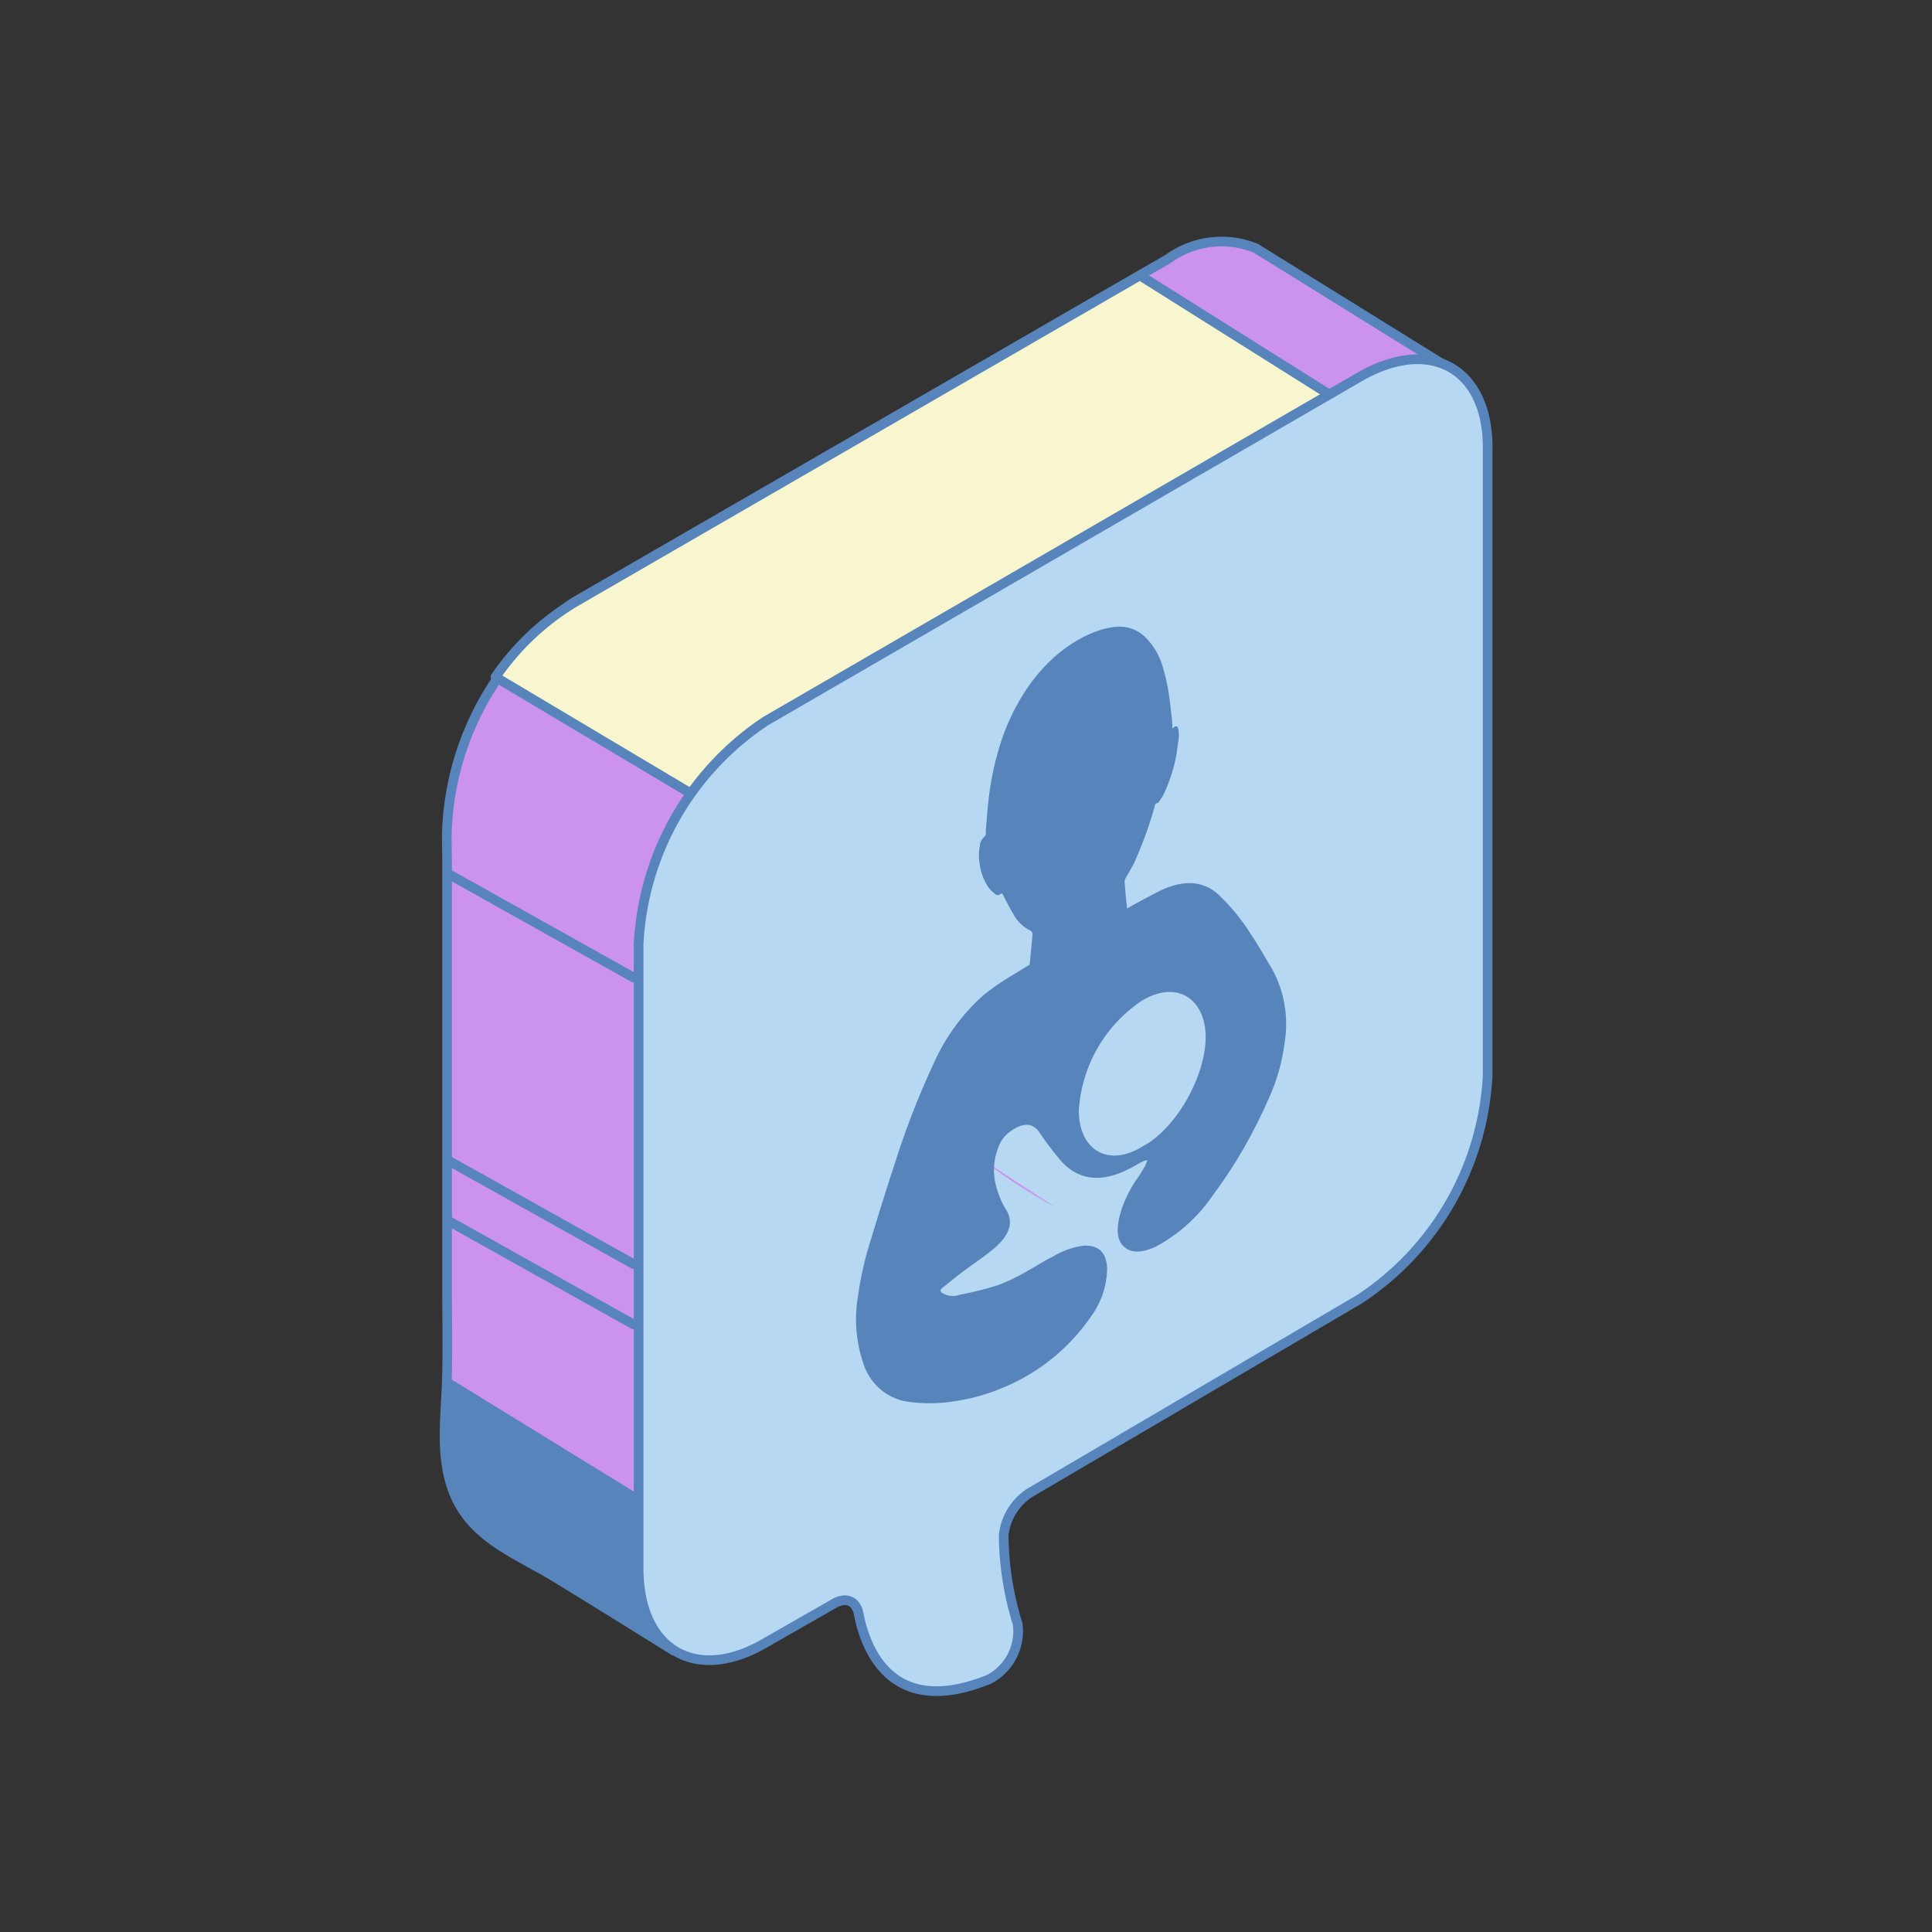
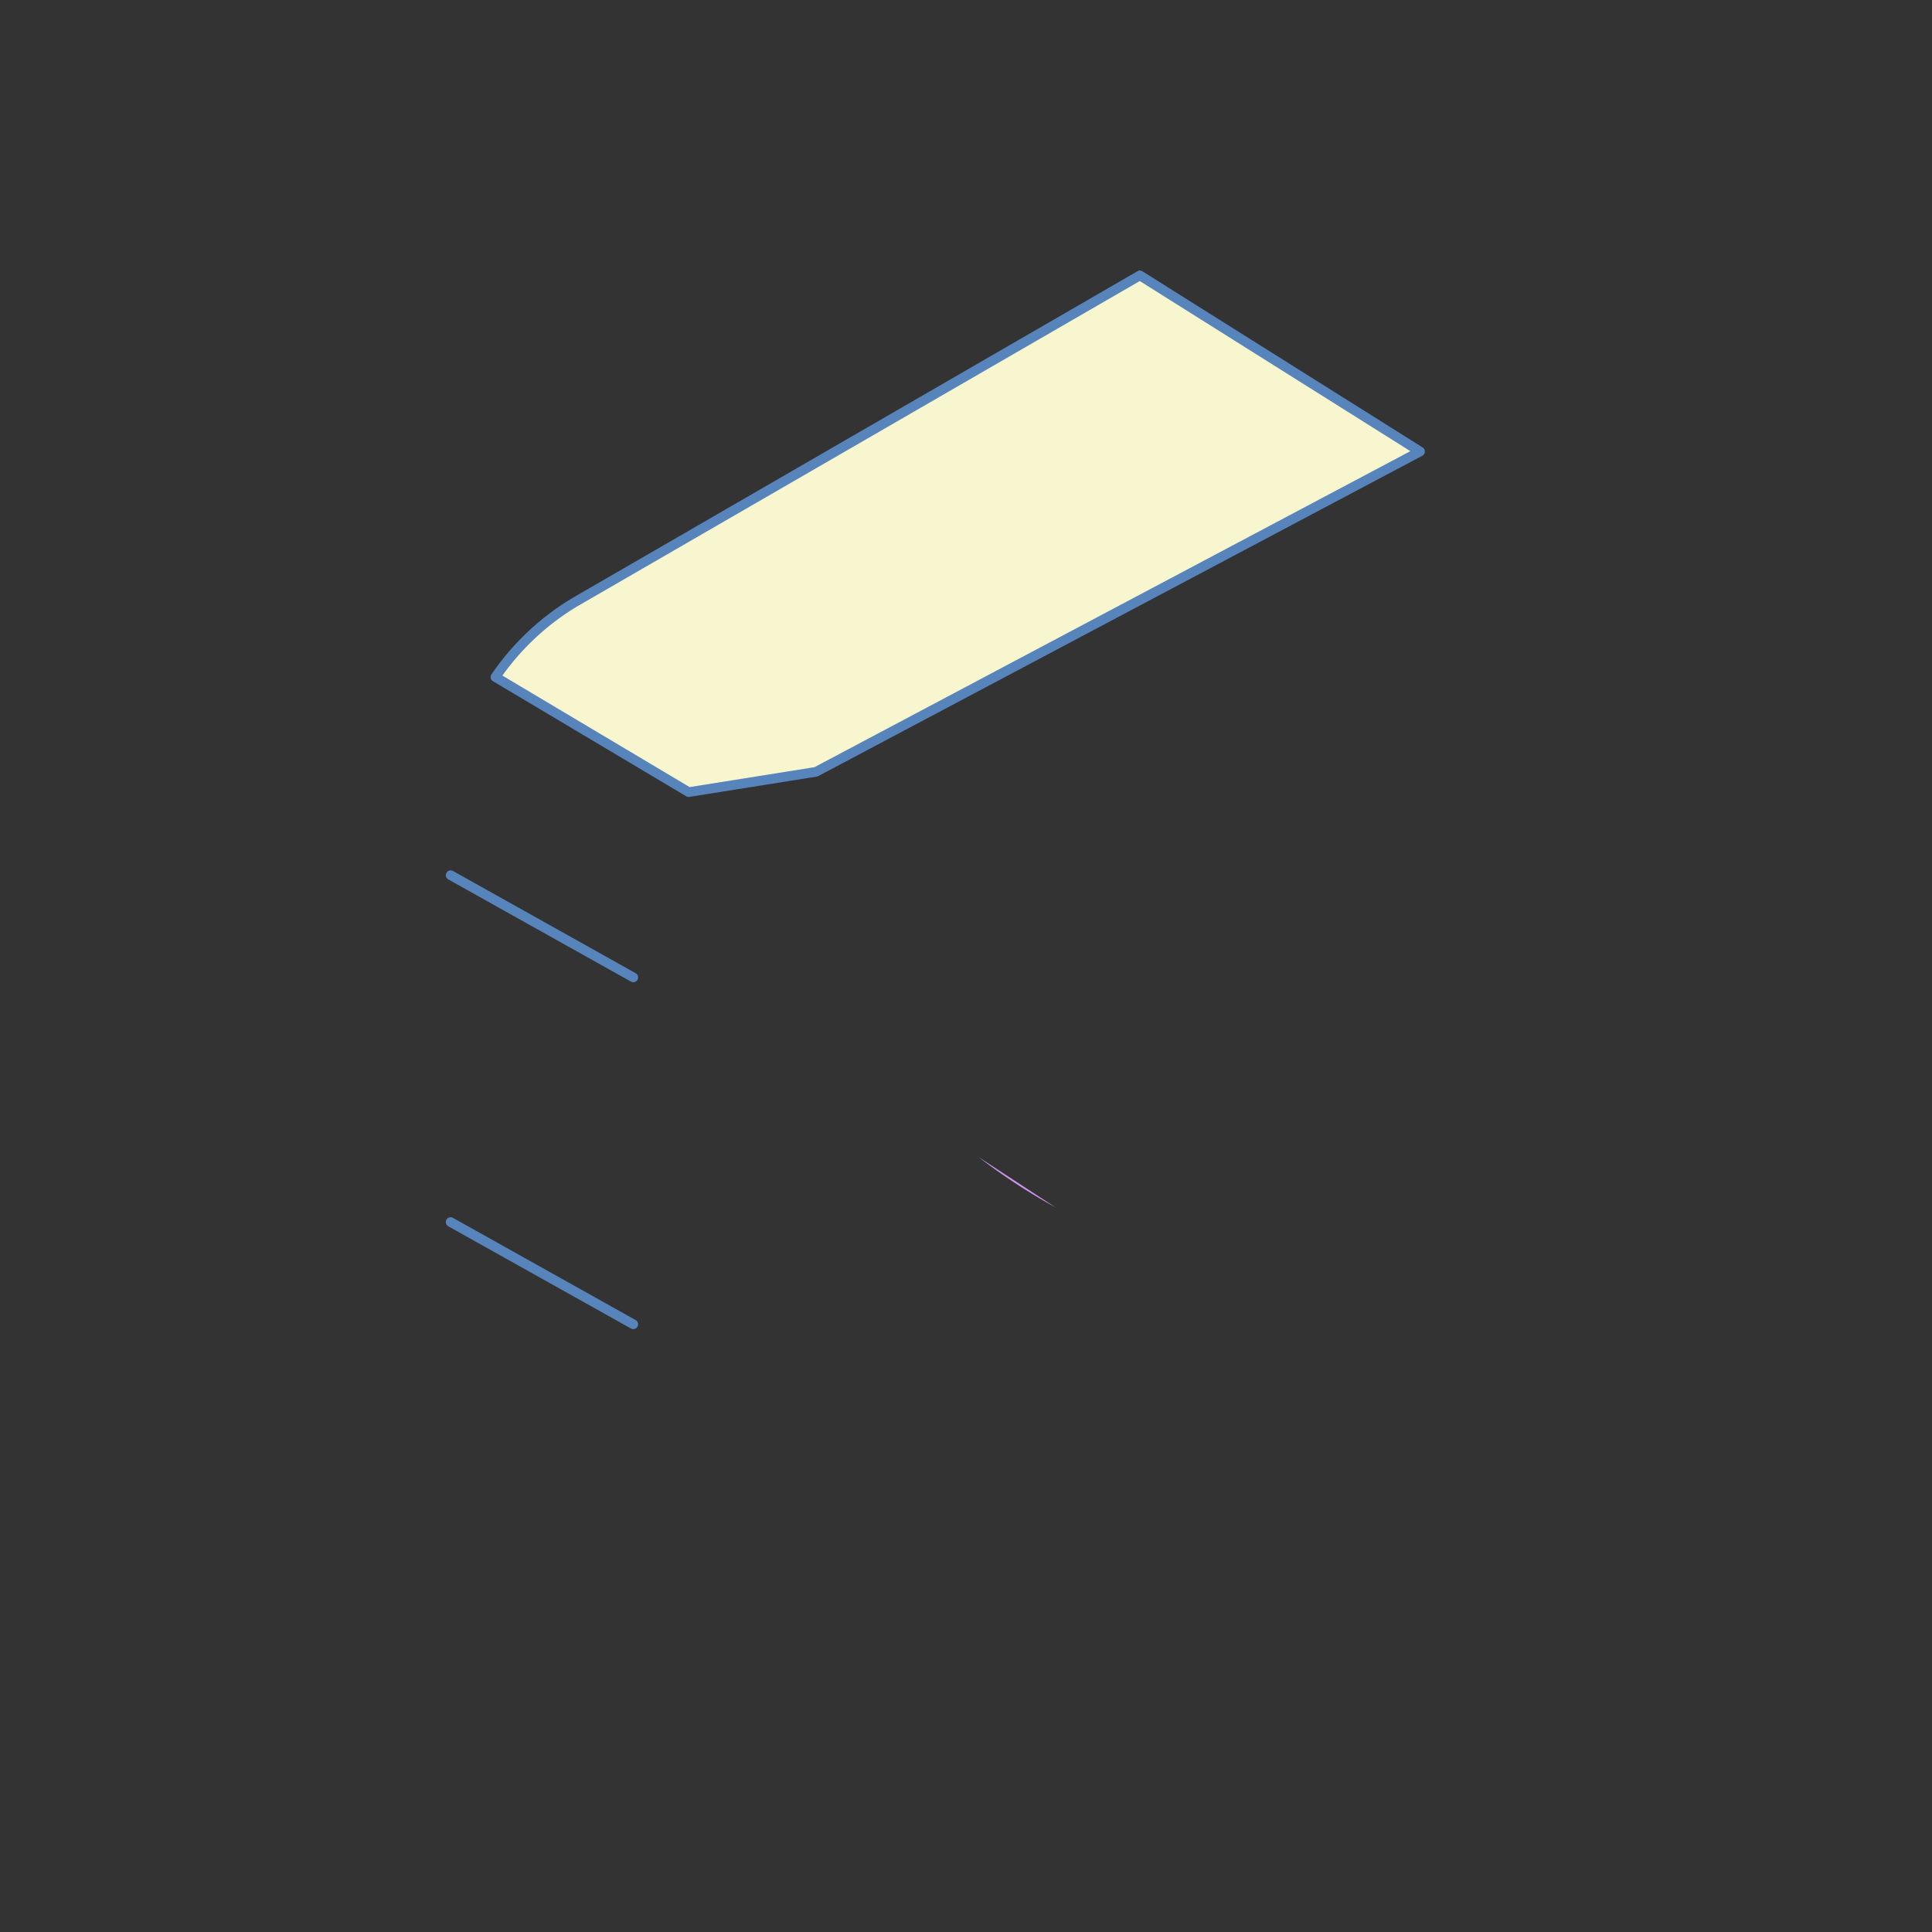
<svg xmlns="http://www.w3.org/2000/svg" id="Слой_2" data-name="Слой 2" viewBox="0 0 200 200">
  <rect x="0" y="0" width="200" height="200" fill="#333333" stroke="none" />
  <defs>
    <style>.cls-1,.cls-5{fill:#cc93ed;}.cls-1,.cls-2,.cls-3,.cls-4,.cls-6{stroke:#5784bb;stroke-linecap:round;stroke-linejoin:round;}.cls-2{fill:#f8f6cf;}.cls-3{fill:#b6d8f3;}.cls-4,.cls-7{fill:#5784bb;}.cls-6{fill:none;}</style>
  </defs>
-   <path class="cls-1" d="M59.44,62.33,120.93,26.8A9.4,9.4,0,0,1,130,25.7l20.25,12.56m0,.27c-.88,1.89-9.23,19.37-10,22.62-.3,1.36-2.94,14.71-6,30.3h0v7.78a27.4,27.4,0,0,1-4.13,13.53h0c-3.12,16.25-5.8,30.13-5.88,30.48h0L96,152.73H94m34-62.09L95.54,148.07a53.65,53.65,0,0,0,.83-6.81L70,170.87a.39.39,0,0,1-.26,0q-6-3.75-12.08-7.48c-4.17-2.57-9-4.19-10.79-9.17-1.2-3.28-.83-6.83-.66-10.24s.07-7,.07-10.47V89.33c0-1.23-.06-2.49,0-3.72A30,30,0,0,1,59.44,62.33Z" />
  <path class="cls-2" d="M59.52,62.33,118,28.51l29,18.23L84.47,79.9,71.29,82l-20-11.91A26.47,26.47,0,0,1,59.52,62.33Z" />
-   <path class="cls-3" d="M140.78,39,79.29,74.63a29.47,29.47,0,0,0-13.18,23.1v64.61c0,8.53,6,11.95,13.18,7.69l7-4c1.23-.75,2.32-.35,2.59,1,.74,3.86,3.51,10.89,13.53,6.8a5.63,5.63,0,0,0,2.94-5.71,31.73,31.73,0,0,1-1.45-9.18,6,6,0,0,1,2.68-4.39l34.17-20.07A29.51,29.51,0,0,0,154,111.35V46.7C154.18,38.26,148.2,34.75,140.78,39Z" />
-   <path class="cls-4" d="M46.42,143.19l19.32,11.88v8.52L67,168.75l-15.67-9.69a8.49,8.49,0,0,1-2.15-1.9h0a13.43,13.43,0,0,1-2.89-6.92l0-.27a9.86,9.86,0,0,1-.05-1.33Z" />
  <path class="cls-5" d="M109.29,125a60.85,60.85,0,0,1-8-5.23Z" />
  <line class="cls-6" x1="46.65" y1="90.6" x2="65.56" y2="101.18" />
-   <line class="cls-6" x1="46.65" y1="120.27" x2="65.56" y2="130.85" />
  <line class="cls-6" x1="46.65" y1="126.51" x2="65.56" y2="137.09" />
-   <path class="cls-7" d="M131.66,100.26c-.72-1.18-1.39-2.41-2.16-3.53a20.33,20.33,0,0,0-3.57-4.3c-1.63-1.33-3.73-1.36-6.27,0-1,.51-2,1.06-3,1.62,0-.18,0-.37-.05-.55-.07-.71-.13-1.43-.19-2.15a1,1,0,0,1,.16-.55c.29-.47.57-1,.81-1.44a40.32,40.32,0,0,0,2.11-5.78c.06-.19.07-.45.33-.45,0,0,.09-.06.12-.1a6.49,6.49,0,0,0,.46-.7,16.18,16.18,0,0,0,1.36-4.16c.09-.44.11-.87.19-1.31a3.68,3.68,0,0,0,0-1.46c-.05-.18-.2-.31-.42-.12s-.17.06-.18-.08c0-.51-.07-1-.13-1.51-.09-.79-.18-1.59-.31-2.34a18.64,18.64,0,0,0-.53-2.23A7.06,7.06,0,0,0,118.6,66a3.86,3.86,0,0,0-3.37-1.08,7.75,7.75,0,0,0-1.63.4,13.15,13.15,0,0,0-2,.92,15.15,15.15,0,0,0-2.6,1.91A18,18,0,0,0,106.5,71a22.45,22.45,0,0,0-3.12,6.59,30.09,30.09,0,0,0-1,4.82c-.15,1.19-.22,2.35-.33,3.53,0,.14,0,.28,0,.43a.65.65,0,0,1-.11.22,1.36,1.36,0,0,0-.51,1,5,5,0,0,0,0,1.91,5.54,5.54,0,0,0,.89,2.36,3.6,3.6,0,0,0,.8.76.43.43,0,0,0,.44-.06c.16-.12.19-.06.23,0,.36.68.7,1.39,1.08,2a4,4,0,0,0,1.76,1.76c.22.09.28.3.24.64-.1,1-.18,1.93-.28,2.9h0l-1.93,1.18a26,26,0,0,0-2.88,2,20.83,20.83,0,0,0-5.18,7.17,85.4,85.4,0,0,0-4,10.33c-.89,2.68-1.71,5.37-2.53,8.05a34.61,34.61,0,0,0-1.26,5.66,14,14,0,0,0,.56,6.87,5.72,5.72,0,0,0,4.37,3.95,16.29,16.29,0,0,0,5,0,20.72,20.72,0,0,0,5.14-1.44,20.56,20.56,0,0,0,9.11-7.42,8.57,8.57,0,0,0,1.62-4.92c-.08-1.76-1-2.4-2.43-2.34a8.37,8.37,0,0,0-3.22,1.15c-1,.49-1.9,1.1-2.85,1.61a20.31,20.31,0,0,1-2.76,1.32,35.65,35.65,0,0,1-4,1,2.08,2.08,0,0,1-1.84-.2c-.21-.18-.2-.32.13-.58.7-.55,1.38-1.12,2.08-1.64,1.06-.8,2.15-1.49,3.19-2.38,1.43-1.22,2.09-2.55,1.3-3.9a9.11,9.11,0,0,1-1.25-3.27,6.53,6.53,0,0,1,.34-3.16,3.46,3.46,0,0,1,1.29-1.78c1.4-1,2.35-.84,3,.09a31.68,31.68,0,0,0,2.4,3.14c1.77,1.83,4.13,2.18,7.25.46.38-.2.75-.42,1.13-.61a1.53,1.53,0,0,1,.41-.1,5.65,5.65,0,0,1-.23.57c-.28.48-.57,1-.88,1.41a13.05,13.05,0,0,0-1.57,3.12c-.54,1.7-.59,3.1.26,3.86s2,.57,3.28,0a16.76,16.76,0,0,0,5.91-5.32,50.35,50.35,0,0,0,5.71-9.85,20,20,0,0,0,1.73-6A11.84,11.84,0,0,0,131.66,100.26Zm-13.37,18.41c-3.57,2.23-6.61.36-6.61-3.7a14.75,14.75,0,0,1,6.5-11.36c3.83-2.31,6.64,0,6.63,3.76C124.8,111.42,121.75,116.85,118.29,118.67Z" />
</svg>